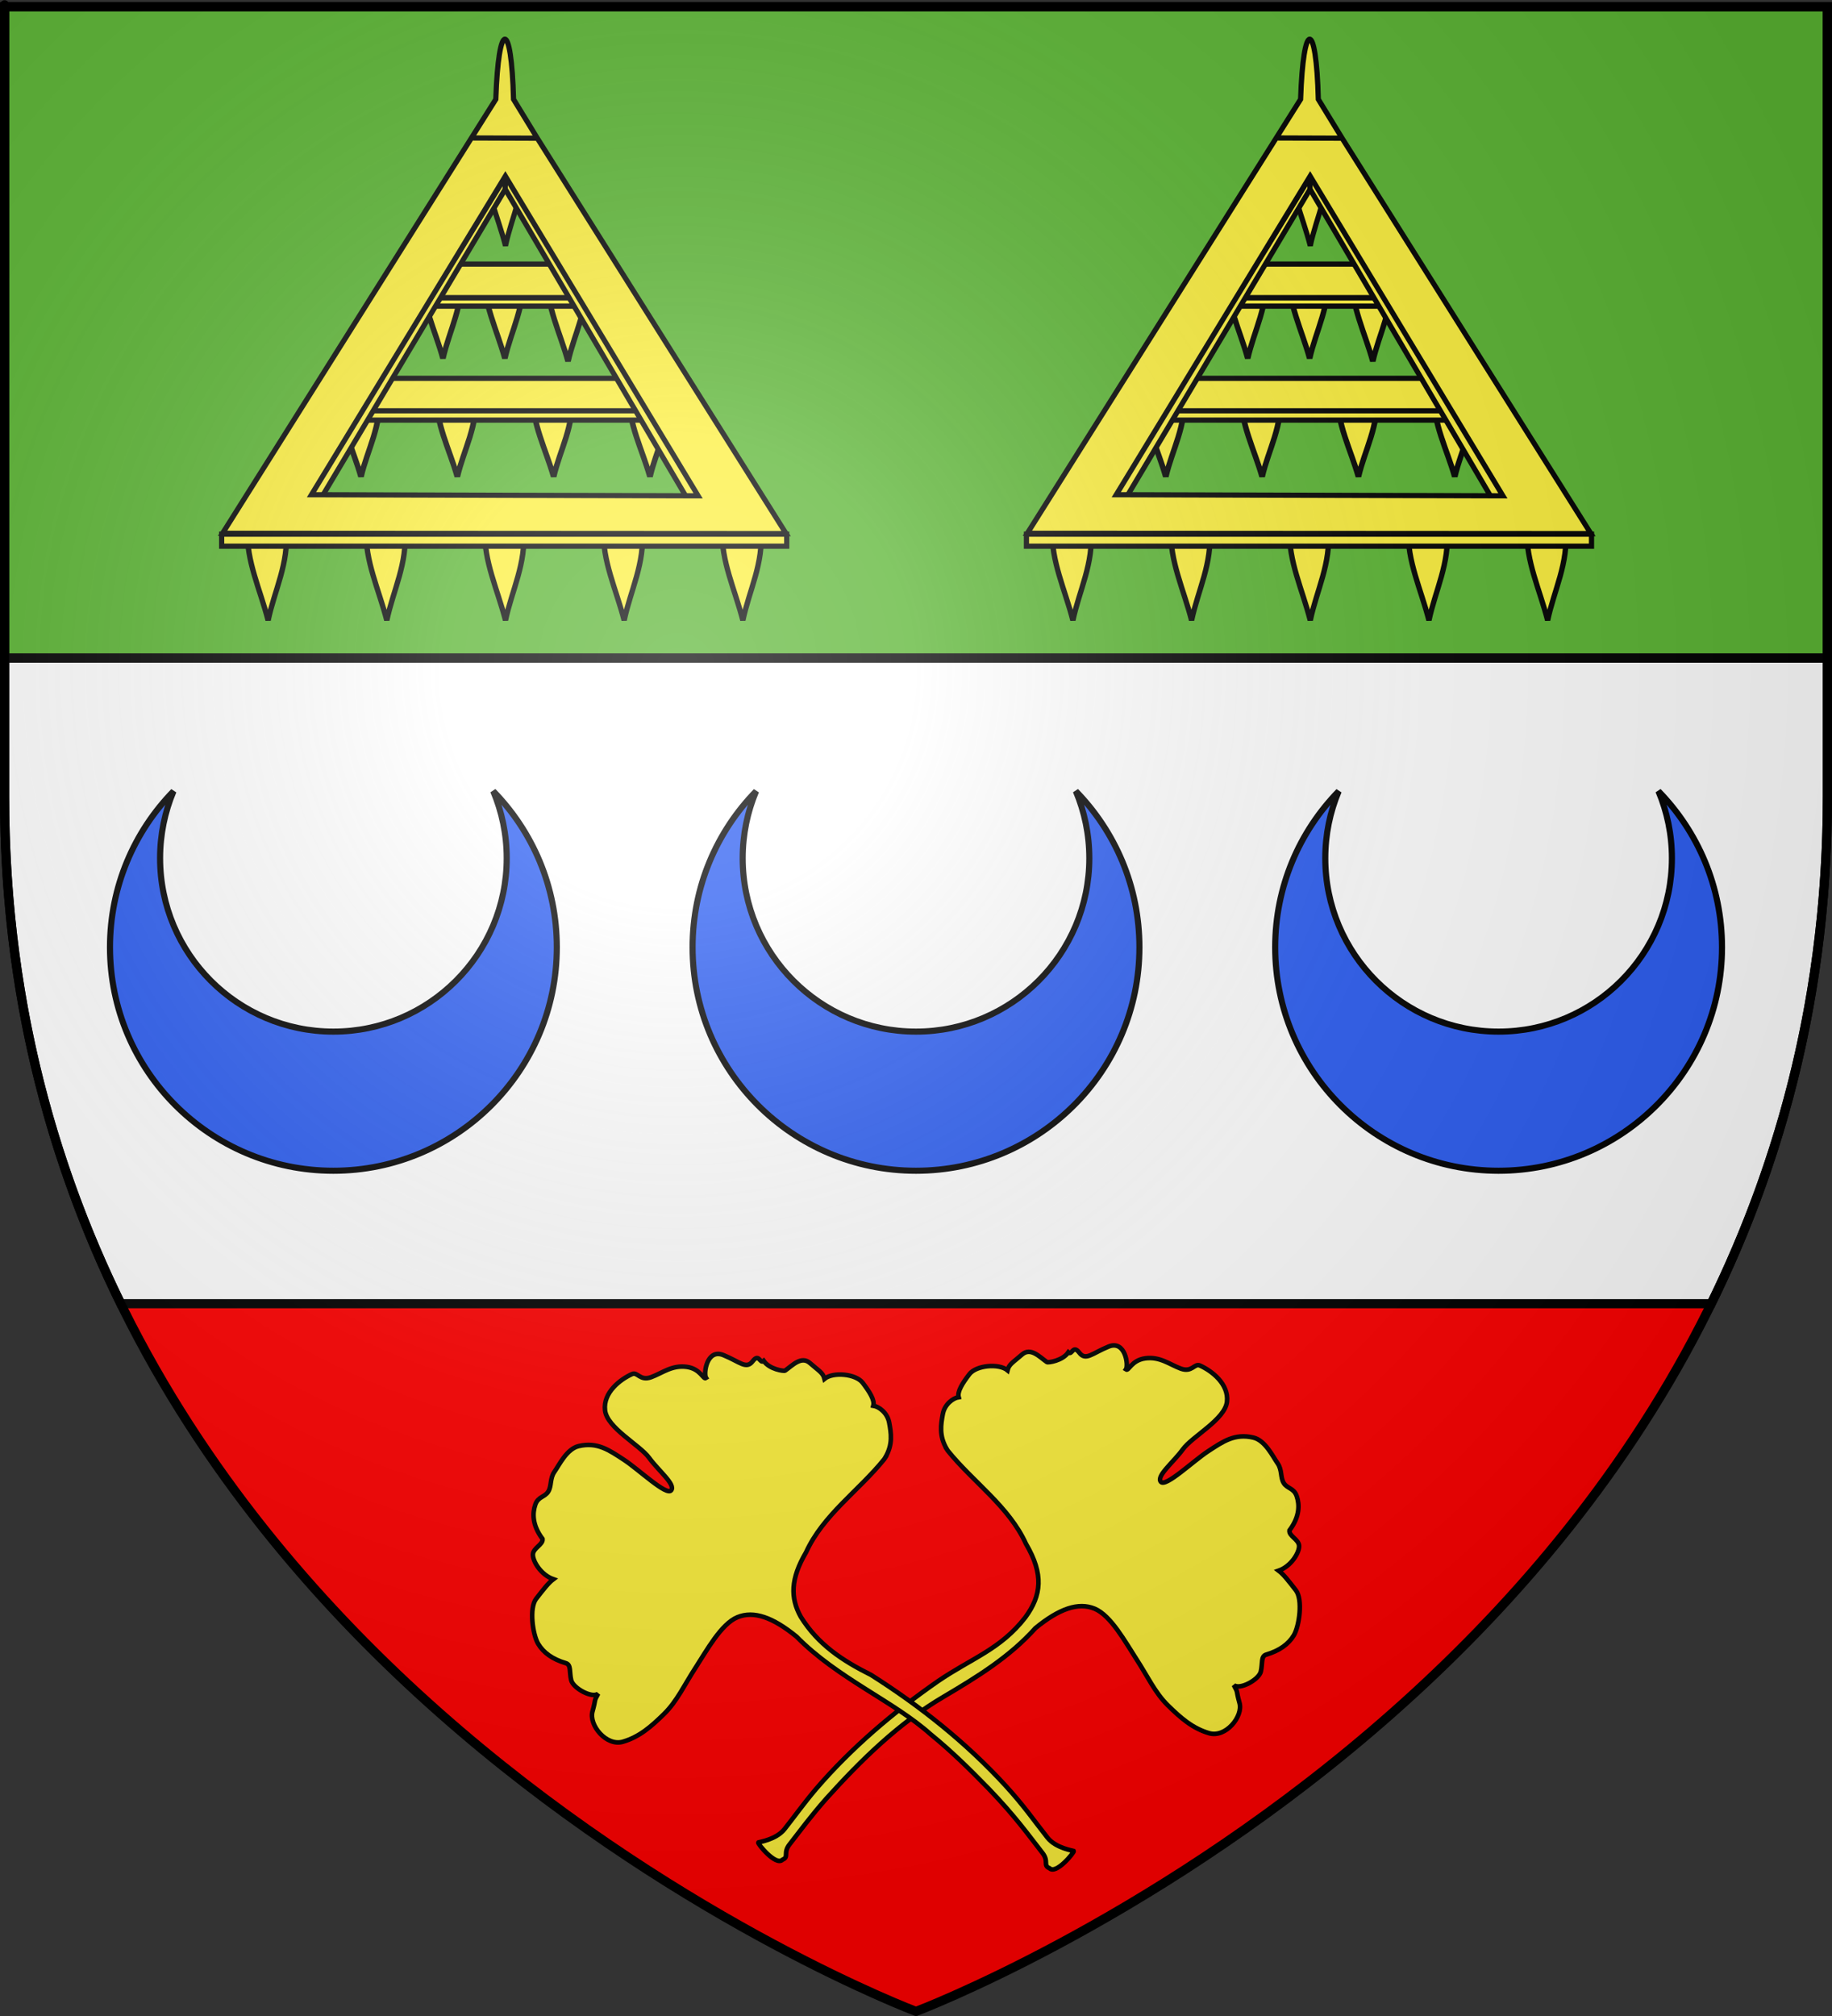
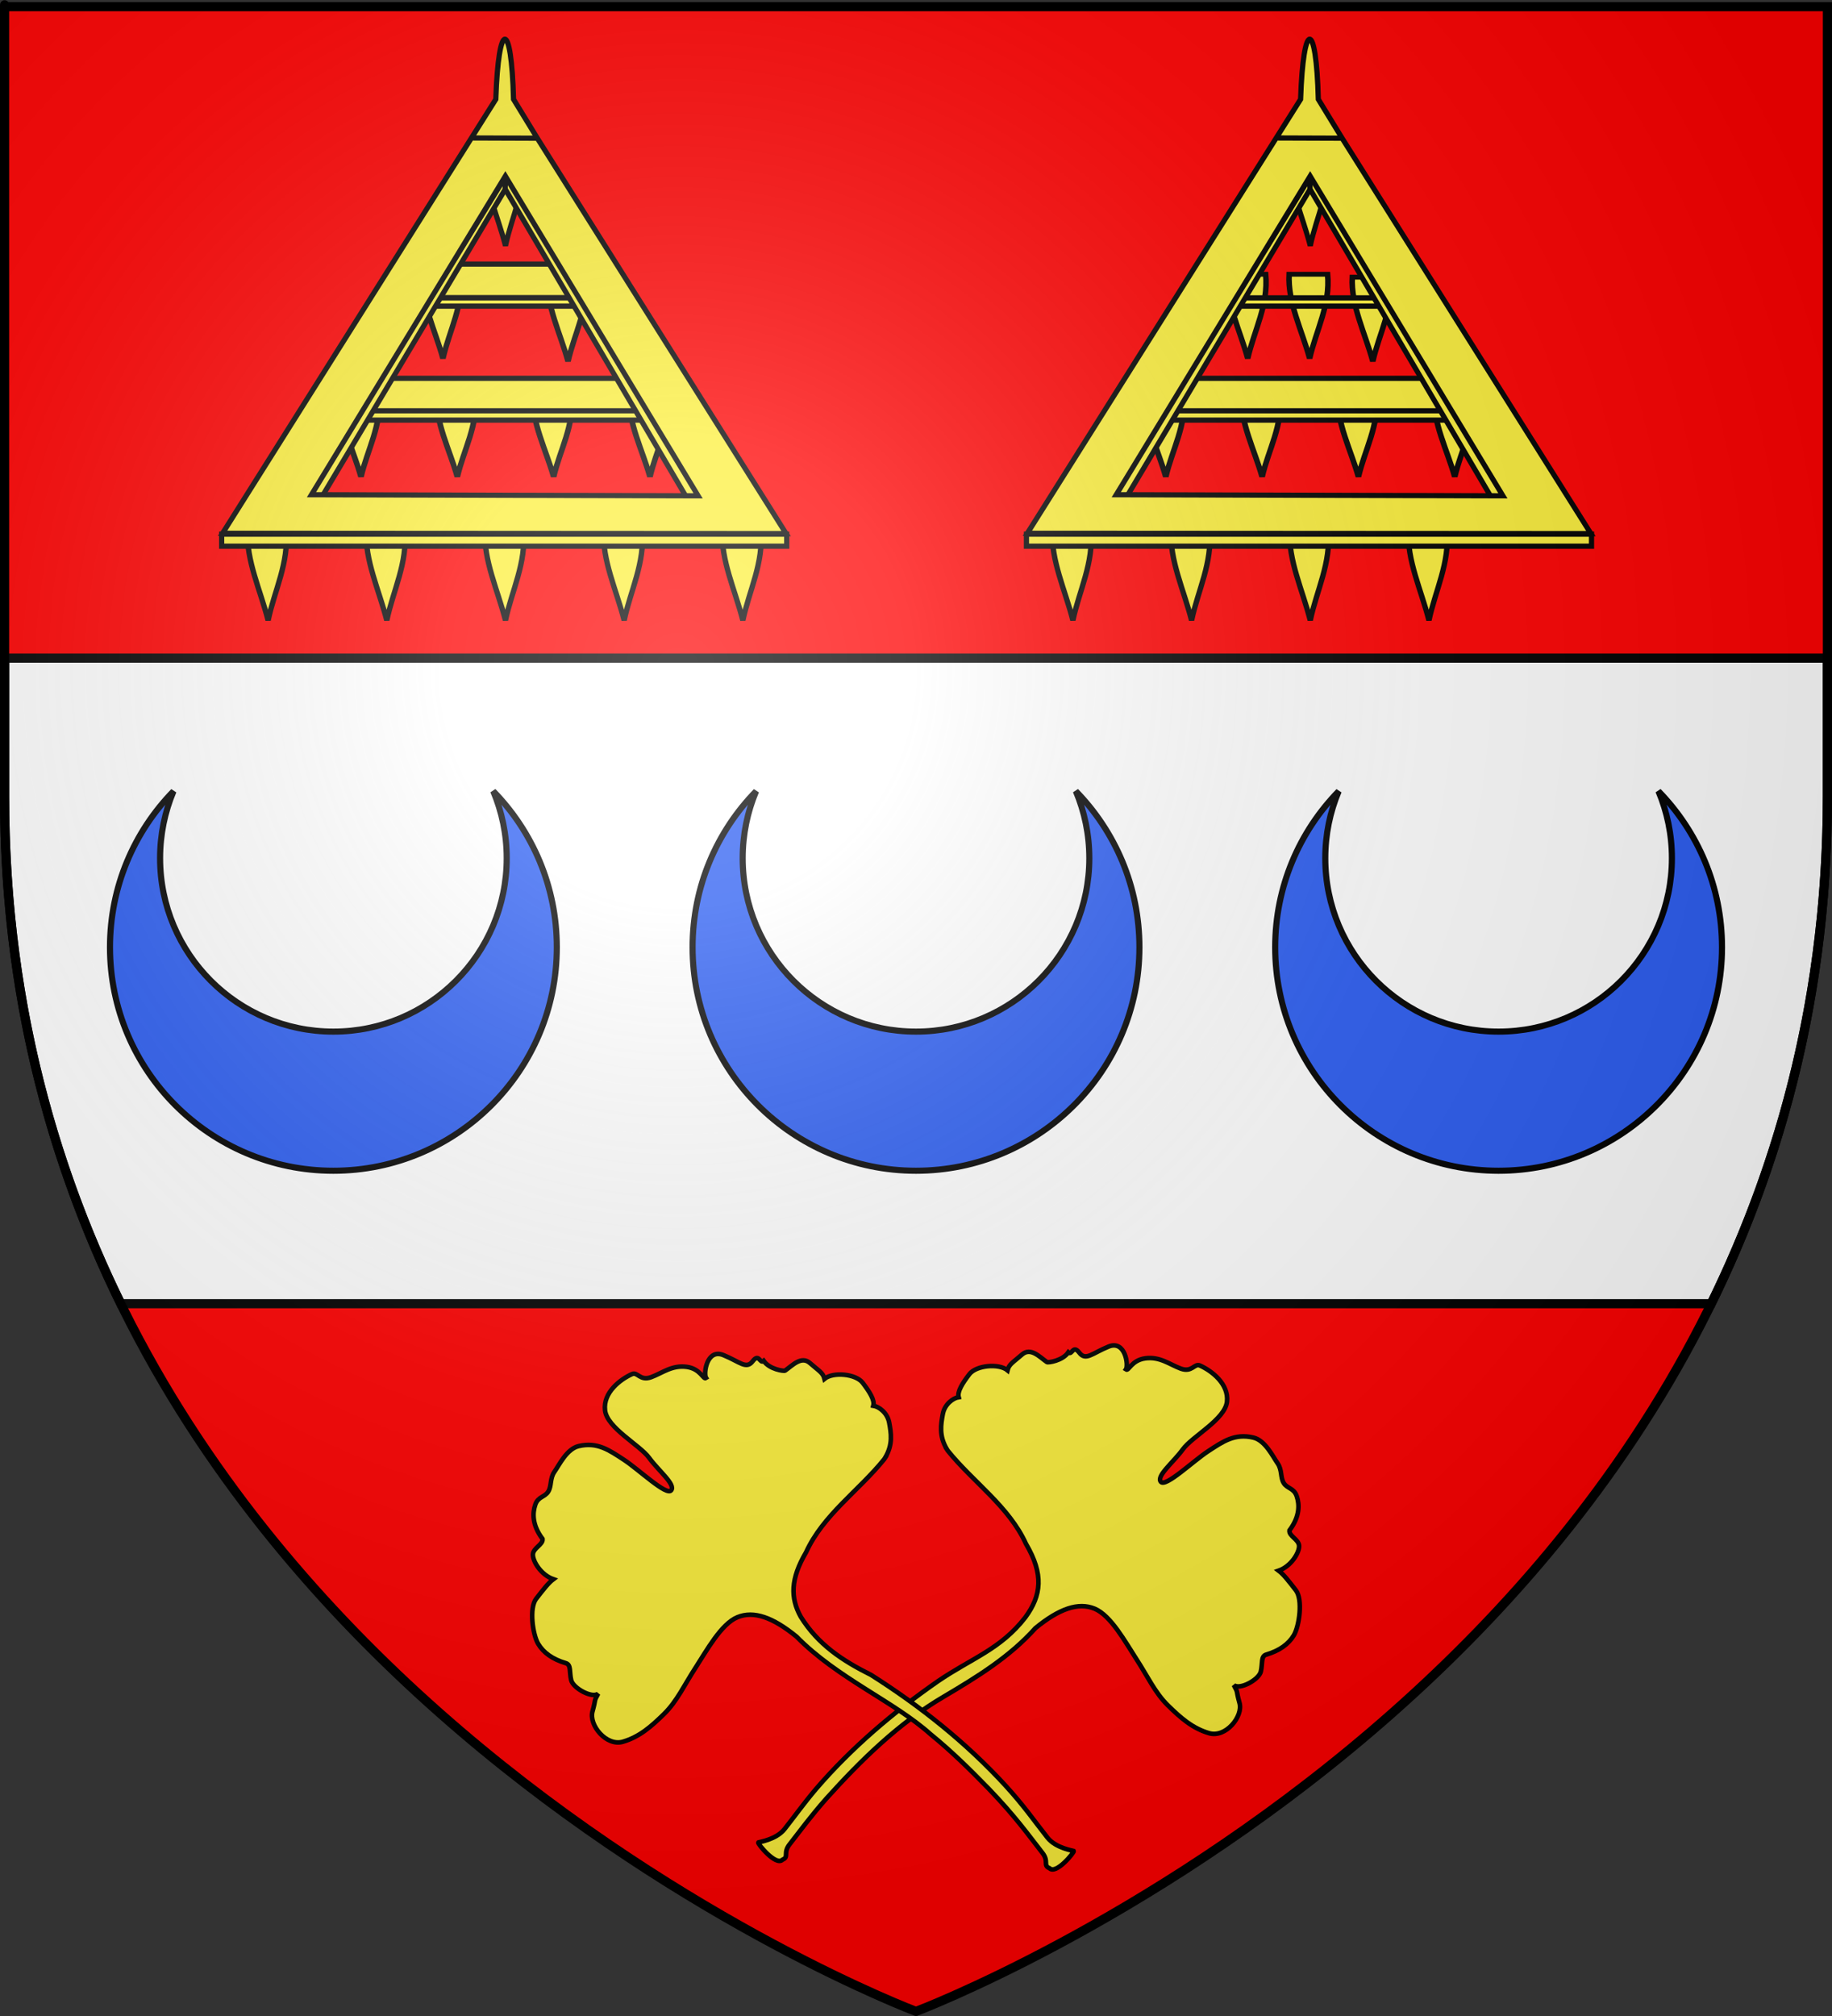
<svg xmlns="http://www.w3.org/2000/svg" xmlns:ns1="http://sodipodi.sourceforge.net/DTD/sodipodi-0.dtd" xmlns:ns2="http://www.inkscape.org/namespaces/inkscape" xmlns:xlink="http://www.w3.org/1999/xlink" height="660" width="600" version="1.0" id="svg2" ns1:version="0.32" ns2:version="0.46" ns1:docname="Blason ville fr Saint-Aignan-sur-Ry  (Seine-Maritime).svg" ns1:docbase="D:\Mes documents\Renaud-Notre Lapin" ns2:export-filename="/Users/olivier/Desktop/Blason Rouge/Blason_Vide_3D.png" ns2:export-xdpi="144" ns2:export-ydpi="144" ns2:output_extension="org.inkscape.output.svg.inkscape">
  <rect width="100%" height="100%" fill="#333333" stroke="none" />
  <ns1:namedview ns2:window-height="814" ns2:window-width="1152" ns2:pageshadow="2" ns2:pageopacity="0.0" guidetolerance="10.0" gridtolerance="10.0" objecttolerance="10.0" borderopacity="1.0" bordercolor="#666666" pagecolor="#ffffff" id="base" showgrid="false" height="660px" ns2:zoom="0.70710678" ns2:cx="471.67969" ns2:cy="280.66699" ns2:window-x="-8" ns2:window-y="-8" ns2:current-layer="layer3" showguides="true" ns2:guide-bbox="true" />
  <desc id="desc4">Flag of Canton of Valais (Wallis)</desc>
  <defs id="defs6">
    <linearGradient id="linearGradient2893">
      <stop style="stop-color:white;stop-opacity:0.314;" offset="0" id="stop2895" />
      <stop id="stop2897" offset="0.19" style="stop-color:white;stop-opacity:0.251;" />
      <stop style="stop-color:#6b6b6b;stop-opacity:0.125;" offset="0.6" id="stop2901" />
      <stop style="stop-color:black;stop-opacity:0.125;" offset="1" id="stop2899" />
    </linearGradient>
    <radialGradient ns2:collect="always" xlink:href="#linearGradient2893" id="radialGradient3163" gradientUnits="userSpaceOnUse" gradientTransform="matrix(1.353,0,0,1.349,-77.629,-85.747)" cx="221.445" cy="226.331" fx="221.445" fy="226.331" r="300" />
    <pattern patternUnits="userSpaceOnUse" width="178.168" height="199.71" patternTransform="translate(-328.318,-112.593)" id="pattern4124">
      <g transform="matrix(0.806,0,0,0.77,264.813,86.782)" id="g4119">
        <path style="fill:#fcef3c;fill-opacity:1;stroke:#000000;stroke-width:3.807;stroke-miterlimit:4;stroke-dasharray:none;stroke-opacity:1;display:inline" ns1:nodetypes="cccccccccccccccccccccccccccccccccccccccc" id="path4262" d="M -267.374,-6.853 L -272.223,16.977 L -277.071,-6.853 L -277.071,-26.381 L -277.071,-51.594 L -302.284,-51.594 L -302.284,-37.048 L -311.982,-37.048 L -311.982,-51.594 L -326.528,-51.594 L -326.528,-61.291 L -311.982,-61.291 L -311.982,-75.837 L -302.284,-75.837 L -302.284,-61.291 L -277.071,-61.291 L -277.071,-86.504 L -291.617,-86.504 L -291.617,-96.202 L -277.071,-96.202 L -277.071,-110.748 L -267.374,-110.748 L -267.374,-96.202 L -252.828,-96.202 L -252.828,-86.504 L -267.374,-86.504 L -267.374,-61.291 L -242.161,-61.291 L -242.161,-75.837 L -232.463,-75.837 L -232.463,-61.291 L -217.917,-61.291 L -217.917,-51.594 L -232.463,-51.594 L -232.463,-37.048 L -242.161,-37.048 L -242.161,-51.594 L -267.374,-51.594 L -267.374,-26.381 L -267.374,-6.853 z" ns2:tile-cx="-271.30875" ns2:tile-cy="-47.720769" ns2:tile-w="108.61065" ns2:tile-h="127.72503" ns2:tile-x0="-325.61408" ns2:tile-y0="-111.58328" />
        <use height="658.974" width="601.465" x="0" y="0" ns2:tiled-clone-of="#path4262" xlink:href="#path4262" id="use2607" />
        <use height="658.974" width="601.465" x="0" y="0" ns2:tiled-clone-of="#path4262" xlink:href="#path4262" transform="translate(108.611,127.725)" id="use2613" />
      </g>
    </pattern>
  </defs>
  <g ns2:groupmode="layer" id="layer3" ns2:label="Fond écu" style="display:inline">
    <path id="path2855" style="fill:#ff0000;fill-opacity:1;fill-rule:evenodd;stroke:none;stroke-width:1px;stroke-linecap:butt;stroke-linejoin:miter;stroke-opacity:1" d="M 300,658.5 C 300,658.5 598.5,546.18 598.5,260.728 C 598.5,-24.723 598.5,2.176 598.5,2.176 L 1.5,2.176 L 1.5,260.728 C 1.5,546.18 300,658.5 300,658.5 z" ns1:nodetypes="cccccc" />
    <path style="fill:#ffffff;stroke:#000000;stroke-width:2.525" d="" id="path2291" />
    <path style="fill:#ffffff;stroke:#000000;stroke-width:2.525" d="" id="path2293" />
    <path style="fill:#ffffff;stroke:#000000;stroke-width:2.525" d="" id="path2295" />
    <path style="fill:#ffffff;stroke:#000000;stroke-width:2.525" d="" id="path2297" />
    <path style="fill:#ffffff;stroke:#000000;stroke-width:2.525" d="" id="path2299" />
    <path style="fill:#ffffff;stroke:#000000;stroke-width:2.525" d="" id="path2301" />
    <path style="fill:#ffffff;stroke:#000000;stroke-width:2.525" d="" id="path2305" />
    <path style="fill:#ffffff;stroke:#000000;stroke-width:2.525" d="" id="path2307" />
    <path style="fill:#ffffff;stroke:#000000;stroke-width:2.525" d="" id="path2309" />
    <path style="fill:none;stroke:#000000;stroke-width:4.385" d="" id="path2335" />
    <path style="fill:none;stroke:#000000;stroke-width:4.385" d="" id="path2337" />
-     <path style="fill:#5ab532;fill-opacity:1;fill-rule:evenodd;stroke:#000000;stroke-width:3.014;stroke-linecap:butt;stroke-linejoin:miter;stroke-miterlimit:4;stroke-dasharray:none;stroke-opacity:1;display:inline" d="M 1.507,2.194 L 1.507,215.452 L 598.493,215.452 C 598.493,64.72 598.493,2.194 598.493,2.194 L 1.507,2.194 z" id="path3542" />
    <path style="fill:#ffffff;fill-opacity:1;fill-rule:evenodd;stroke:#000000;stroke-width:3;stroke-linecap:butt;stroke-linejoin:miter;stroke-miterlimit:4;stroke-dasharray:none;stroke-opacity:1;display:inline" d="M 1.5,215.458 L 1.5,260.71 C 1.5,324.497 16.415,379.636 39.563,426.812 L 560.437,426.812 C 583.585,379.636 598.5,324.497 598.5,260.71 C 598.5,210.746 598.5,248.103 598.5,215.458 L 1.5,215.458 z" id="path3548" />
  </g>
  <g ns2:groupmode="layer" id="layer6" ns2:label="Meubles" style="display:inline" ns1:insensitive="true">
    <g id="g3559" transform="translate(7.572,2.025)" style="stroke:#000000;stroke-width:2;stroke-miterlimit:4;stroke-dasharray:none;stroke-opacity:1">
      <path style="fill:#2b5df2;fill-opacity:1;stroke:#000000;stroke-width:2;stroke-miterlimit:4;stroke-dasharray:none;stroke-opacity:1" d="M 153.959,256.973 C 156.8,263.73 158.384,271.151 158.384,278.937 C 158.384,310.27 132.946,335.708 101.613,335.708 C 70.28,335.708 44.858,310.27 44.858,278.937 C 44.858,271.164 46.419,263.753 49.251,257.005 C 36.384,270.194 28.449,288.227 28.449,308.094 C 28.449,348.484 61.224,381.258 101.613,381.258 C 142.002,381.258 174.793,348.484 174.793,308.094 C 174.793,288.211 166.845,270.165 153.959,256.973 z" id="path3555" />
      <path style="fill:#2b5df2;fill-opacity:1;stroke:#000000;stroke-width:2;stroke-miterlimit:4;stroke-dasharray:none;stroke-opacity:1" d="M 344.766,256.973 C 347.607,263.73 349.191,271.151 349.191,278.937 C 349.191,310.27 323.753,335.708 292.42,335.708 C 261.086,335.708 235.664,310.27 235.664,278.937 C 235.664,271.164 237.225,263.753 240.057,257.005 C 227.19,270.194 219.255,288.227 219.255,308.094 C 219.255,348.484 252.03,381.258 292.42,381.258 C 332.809,381.258 365.6,348.484 365.6,308.094 C 365.6,288.211 357.651,270.165 344.766,256.973 z" id="path3557" />
      <path id="path3552" d="M 535.573,256.973 C 538.413,263.73 539.997,271.151 539.997,278.937 C 539.997,310.27 514.559,335.708 483.226,335.708 C 451.893,335.708 426.471,310.27 426.471,278.937 C 426.471,271.164 428.032,263.753 430.864,257.005 C 417.997,270.194 410.062,288.227 410.062,308.094 C 410.062,348.484 442.837,381.258 483.226,381.258 C 523.615,381.258 556.406,348.484 556.406,308.094 C 556.406,288.211 548.458,270.165 535.573,256.973 z" style="fill:#2b5df2;fill-opacity:1;stroke:#000000;stroke-width:2;stroke-miterlimit:4;stroke-dasharray:none;stroke-opacity:1" />
    </g>
    <g id="g3878" transform="translate(0,-0.906)" style="stroke:#000000;stroke-width:1.7;stroke-miterlimit:4;stroke-dasharray:none;stroke-opacity:1">
      <g transform="matrix(0.338,0,0,0.338,-127.278,-8.586)" ns2:label="Meubles" id="g3826" style="stroke:#000000;stroke-width:5.035;stroke-miterlimit:4;stroke-dasharray:none;stroke-opacity:1">
        <g id="g3828" style="stroke:#000000;stroke-width:5.035;stroke-miterlimit:4;stroke-dasharray:none;stroke-opacity:1">
          <g id="g3830" transform="matrix(1,0,0,0.935,-4.152,51.062)" style="stroke:#000000;stroke-width:5.206;stroke-miterlimit:4;stroke-dasharray:none;stroke-opacity:1">
            <path style="fill:#fcef3c;fill-opacity:1;fill-rule:evenodd;stroke:#000000;stroke-width:5.206;stroke-linecap:butt;stroke-linejoin:miter;stroke-miterlimit:4;stroke-dasharray:none;stroke-opacity:1" d="M 620.627,524.718 C 619.118,555.833 633.094,586.949 640.513,618.065 C 646.61,587.049 660.781,558.725 657.901,524.718 L 620.627,524.718 z" id="path3832" ns1:nodetypes="cccc" />
            <path style="fill:#fcef3c;fill-opacity:1;fill-rule:evenodd;stroke:#000000;stroke-width:5.206;stroke-linecap:butt;stroke-linejoin:miter;stroke-miterlimit:4;stroke-dasharray:none;stroke-opacity:1" d="M 1080.627,524.718 C 1079.118,555.833 1093.094,586.949 1100.513,618.065 C 1106.61,587.049 1120.781,558.725 1117.901,524.718 L 1080.627,524.718 z" id="path3834" ns1:nodetypes="cccc" />
            <path style="fill:#fcef3c;fill-opacity:1;fill-rule:evenodd;stroke:#000000;stroke-width:5.206;stroke-linecap:butt;stroke-linejoin:miter;stroke-miterlimit:4;stroke-dasharray:none;stroke-opacity:1" d="M 965.627,524.718 C 964.118,555.833 978.094,586.949 985.513,618.065 C 991.61,587.049 1005.781,558.725 1002.901,524.718 L 965.627,524.718 z" id="path3836" ns1:nodetypes="cccc" />
            <path style="fill:#fcef3c;fill-opacity:1;fill-rule:evenodd;stroke:#000000;stroke-width:5.206;stroke-linecap:butt;stroke-linejoin:miter;stroke-miterlimit:4;stroke-dasharray:none;stroke-opacity:1" d="M 850.627,524.718 C 849.118,555.833 863.094,586.949 870.513,618.065 C 876.61,587.049 890.781,558.725 887.901,524.718 L 850.627,524.718 z" id="path3838" ns1:nodetypes="cccc" />
            <path style="fill:#fcef3c;fill-opacity:1;fill-rule:evenodd;stroke:#000000;stroke-width:5.206;stroke-linecap:butt;stroke-linejoin:miter;stroke-miterlimit:4;stroke-dasharray:none;stroke-opacity:1" d="M 735.627,524.718 C 734.118,555.833 748.094,586.949 755.513,618.065 C 761.61,587.049 775.781,558.725 772.901,524.718 L 735.627,524.718 z" id="path3840" ns1:nodetypes="cccc" />
          </g>
          <g id="g3842" transform="matrix(1,0,0,0.844,5.848,86.422)" style="stroke:#000000;stroke-width:5.479;stroke-miterlimit:4;stroke-dasharray:none;stroke-opacity:1">
            <path style="fill:#fcef3c;fill-opacity:1;fill-rule:evenodd;stroke:#000000;stroke-width:5.479;stroke-linecap:butt;stroke-linejoin:miter;stroke-miterlimit:4;stroke-dasharray:none;stroke-opacity:1" d="M 700.627,384.718 C 699.118,415.833 713.094,446.949 720.513,478.065 C 726.61,447.049 740.781,418.725 737.901,384.718 L 700.627,384.718 z" id="path3844" ns1:nodetypes="cccc" />
            <path style="fill:#fcef3c;fill-opacity:1;fill-rule:evenodd;stroke:#000000;stroke-width:5.479;stroke-linecap:butt;stroke-linejoin:miter;stroke-miterlimit:4;stroke-dasharray:none;stroke-opacity:1" d="M 980.627,384.718 C 979.118,415.833 993.094,446.949 1000.513,478.065 C 1006.61,447.049 1020.781,418.725 1017.901,384.718 L 980.627,384.718 z" id="path3846" ns1:nodetypes="cccc" />
            <path style="fill:#fcef3c;fill-opacity:1;fill-rule:evenodd;stroke:#000000;stroke-width:5.479;stroke-linecap:butt;stroke-linejoin:miter;stroke-miterlimit:4;stroke-dasharray:none;stroke-opacity:1" d="M 887.294,384.718 C 885.785,415.833 899.761,446.949 907.18,478.065 C 913.276,447.049 927.447,418.725 924.568,384.718 L 887.294,384.718 z" id="path3848" ns1:nodetypes="cccc" />
            <path style="fill:#fcef3c;fill-opacity:1;fill-rule:evenodd;stroke:#000000;stroke-width:5.479;stroke-linecap:butt;stroke-linejoin:miter;stroke-miterlimit:4;stroke-dasharray:none;stroke-opacity:1" d="M 793.961,384.718 C 792.452,415.833 806.428,446.949 813.847,478.065 C 819.943,447.049 834.114,418.725 831.234,384.718 L 793.961,384.718 z" id="path3850" ns1:nodetypes="cccc" />
          </g>
          <path style="fill:#fcef3c;fill-opacity:1;fill-rule:evenodd;stroke:#000000;stroke-width:5.035;stroke-linecap:butt;stroke-linejoin:miter;stroke-miterlimit:4;stroke-dasharray:none;stroke-opacity:1" d="M 846.421,178.981 C 844.907,208.042 858.924,237.102 866.365,266.162 C 872.479,237.196 886.692,210.742 883.803,178.981 L 846.421,178.981 z" id="path3852" ns1:nodetypes="cccc" />
          <path style="fill:#fcef3c;fill-opacity:1;fill-rule:nonzero;stroke:#000000;stroke-width:5.035;stroke-miterlimit:4;stroke-dasharray:none;stroke-opacity:1" d="M 741.487,394.507 L 715.8,427.304 L 1014.693,427.304 L 990.081,394.507 L 741.487,394.507 z" id="path3854" />
          <g id="g3856" transform="matrix(1,0,0,0.874,3.333,42.412)" style="stroke:#000000;stroke-width:5.384;stroke-miterlimit:4;stroke-dasharray:none;stroke-opacity:1">
            <path style="fill:#fcef3c;fill-opacity:1;fill-rule:evenodd;stroke:#000000;stroke-width:5.384;stroke-linecap:butt;stroke-linejoin:miter;stroke-miterlimit:4;stroke-dasharray:none;stroke-opacity:1" d="M 782.541,287.537 C 781.032,318.653 795.008,349.769 802.427,380.884 C 808.523,349.869 822.694,321.545 819.814,287.537 L 782.541,287.537 z" id="path3858" ns1:nodetypes="cccc" />
-             <path style="fill:#fcef3c;fill-opacity:1;fill-rule:evenodd;stroke:#000000;stroke-width:5.384;stroke-linecap:butt;stroke-linejoin:miter;stroke-miterlimit:4;stroke-dasharray:none;stroke-opacity:1" d="M 842.541,287.537 C 841.032,318.653 855.008,349.769 862.427,380.884 C 868.523,349.869 882.694,321.545 879.814,287.537 L 842.541,287.537 z" id="path3860" ns1:nodetypes="cccc" />
            <path style="fill:#fcef3c;fill-opacity:1;fill-rule:evenodd;stroke:#000000;stroke-width:5.384;stroke-linecap:butt;stroke-linejoin:miter;stroke-miterlimit:4;stroke-dasharray:none;stroke-opacity:1" d="M 903.744,290.755 C 902.235,321.87 916.211,352.986 923.63,384.102 C 929.727,353.086 943.897,324.762 941.018,290.755 L 903.744,290.755 z" id="path3862" ns1:nodetypes="cccc" />
          </g>
          <path style="fill:#fcef3c;fill-opacity:1;fill-rule:nonzero;stroke:#000000;stroke-width:5.035;stroke-miterlimit:4;stroke-dasharray:none;stroke-opacity:1" d="M 804.354,283.863 L 778.749,316.465 L 951.744,316.465 L 927.215,283.863 L 804.354,283.863 z" id="path3864" />
          <rect style="fill:#fcef3c;fill-opacity:1;fill-rule:nonzero;stroke:#000000;stroke-width:5.035;stroke-miterlimit:4;stroke-dasharray:none;stroke-opacity:1" id="rect3866" width="203.142" height="8.041" x="761.653" y="316.582" />
          <rect y="425.962" x="704.073" height="9.041" width="318.378" id="rect3868" style="fill:#fcef3c;fill-opacity:1;fill-rule:nonzero;stroke:#000000;stroke-width:5.035;stroke-miterlimit:4;stroke-dasharray:none;stroke-opacity:1" />
          <path transform="matrix(0.512,0.859,-0.859,0.512,0,0)" style="fill:#fcef3c;fill-opacity:1;fill-rule:nonzero;stroke:#000000;stroke-width:5.035;stroke-miterlimit:4;stroke-dasharray:none;stroke-opacity:1" d="M 600.924,-645.275 L 1005.86,-645.275 L 1005.86,-633.631 L 608.348,-635.91 L 600.924,-645.275 z" id="path3870" ns1:nodetypes="ccccc" />
          <path ns1:nodetypes="ccccc" id="path3872" d="M 866.368,199.063 L 660.376,533.661 L 670.379,539.622 L 866.008,211.557 L 866.368,199.063 z" style="fill:#fcef3c;fill-opacity:1;fill-rule:nonzero;stroke:#000000;stroke-width:5.035;stroke-miterlimit:4;stroke-dasharray:none;stroke-opacity:1" />
          <path ns1:nodetypes="ccccccccccccc" style="fill:#fcef3c;fill-opacity:1;fill-rule:evenodd;stroke:#000000;stroke-width:5.035;stroke-linecap:butt;stroke-linejoin:miter;stroke-miterlimit:4;stroke-dasharray:none;stroke-opacity:1" d="M 865.781,66.059 C 862.061,66.135 858.287,85.607 856.978,124.24 L 592.211,544.609 L 1138.283,544.931 L 897.205,161.948 L 834.232,161.724 L 897.205,161.948 L 874.154,124.24 C 873.166,85.303 869.5,65.982 865.781,66.059 z M 866.238,198.666 L 1052.998,508.326 L 678.354,507.253 L 866.238,198.666 z" id="path3874" />
          <rect style="fill:#fcef3c;fill-opacity:1;fill-rule:nonzero;stroke:#000000;stroke-width:5.035;stroke-miterlimit:4;stroke-dasharray:none;stroke-opacity:1" id="rect3876" width="547.526" height="11.644" x="591.345" y="545.471" />
        </g>
      </g>
      <g id="g3799" ns2:label="Meubles" transform="matrix(0.338,0,0,0.338,136.299,-8.586)" style="stroke:#000000;stroke-width:5.035;stroke-miterlimit:4;stroke-dasharray:none;stroke-opacity:1">
        <g id="g3253" style="stroke:#000000;stroke-width:5.035;stroke-miterlimit:4;stroke-dasharray:none;stroke-opacity:1">
          <g style="stroke:#000000;stroke-width:5.206;stroke-miterlimit:4;stroke-dasharray:none;stroke-opacity:1" transform="matrix(1,0,0,0.935,-4.152,51.062)" id="g2243">
            <path ns1:nodetypes="cccc" id="path2219" d="M 620.627,524.718 C 619.118,555.833 633.094,586.949 640.513,618.065 C 646.61,587.049 660.781,558.725 657.901,524.718 L 620.627,524.718 z" style="fill:#fcef3c;fill-opacity:1;fill-rule:evenodd;stroke:#000000;stroke-width:5.206;stroke-linecap:butt;stroke-linejoin:miter;stroke-miterlimit:4;stroke-dasharray:none;stroke-opacity:1" />
-             <path ns1:nodetypes="cccc" id="path2221" d="M 1080.627,524.718 C 1079.118,555.833 1093.094,586.949 1100.513,618.065 C 1106.61,587.049 1120.781,558.725 1117.901,524.718 L 1080.627,524.718 z" style="fill:#fcef3c;fill-opacity:1;fill-rule:evenodd;stroke:#000000;stroke-width:5.206;stroke-linecap:butt;stroke-linejoin:miter;stroke-miterlimit:4;stroke-dasharray:none;stroke-opacity:1" />
            <path ns1:nodetypes="cccc" id="path2223" d="M 965.627,524.718 C 964.118,555.833 978.094,586.949 985.513,618.065 C 991.61,587.049 1005.781,558.725 1002.901,524.718 L 965.627,524.718 z" style="fill:#fcef3c;fill-opacity:1;fill-rule:evenodd;stroke:#000000;stroke-width:5.206;stroke-linecap:butt;stroke-linejoin:miter;stroke-miterlimit:4;stroke-dasharray:none;stroke-opacity:1" />
            <path ns1:nodetypes="cccc" id="path2225" d="M 850.627,524.718 C 849.118,555.833 863.094,586.949 870.513,618.065 C 876.61,587.049 890.781,558.725 887.901,524.718 L 850.627,524.718 z" style="fill:#fcef3c;fill-opacity:1;fill-rule:evenodd;stroke:#000000;stroke-width:5.206;stroke-linecap:butt;stroke-linejoin:miter;stroke-miterlimit:4;stroke-dasharray:none;stroke-opacity:1" />
            <path ns1:nodetypes="cccc" id="path2227" d="M 735.627,524.718 C 734.118,555.833 748.094,586.949 755.513,618.065 C 761.61,587.049 775.781,558.725 772.901,524.718 L 735.627,524.718 z" style="fill:#fcef3c;fill-opacity:1;fill-rule:evenodd;stroke:#000000;stroke-width:5.206;stroke-linecap:butt;stroke-linejoin:miter;stroke-miterlimit:4;stroke-dasharray:none;stroke-opacity:1" />
          </g>
          <g style="stroke:#000000;stroke-width:5.479;stroke-miterlimit:4;stroke-dasharray:none;stroke-opacity:1" transform="matrix(1,0,0,0.844,5.848,86.422)" id="g2250">
            <path ns1:nodetypes="cccc" id="path2229" d="M 700.627,384.718 C 699.118,415.833 713.094,446.949 720.513,478.065 C 726.61,447.049 740.781,418.725 737.901,384.718 L 700.627,384.718 z" style="fill:#fcef3c;fill-opacity:1;fill-rule:evenodd;stroke:#000000;stroke-width:5.479;stroke-linecap:butt;stroke-linejoin:miter;stroke-miterlimit:4;stroke-dasharray:none;stroke-opacity:1" />
            <path ns1:nodetypes="cccc" id="path2231" d="M 980.627,384.718 C 979.118,415.833 993.094,446.949 1000.513,478.065 C 1006.61,447.049 1020.781,418.725 1017.901,384.718 L 980.627,384.718 z" style="fill:#fcef3c;fill-opacity:1;fill-rule:evenodd;stroke:#000000;stroke-width:5.479;stroke-linecap:butt;stroke-linejoin:miter;stroke-miterlimit:4;stroke-dasharray:none;stroke-opacity:1" />
            <path ns1:nodetypes="cccc" id="path2233" d="M 887.294,384.718 C 885.785,415.833 899.761,446.949 907.18,478.065 C 913.276,447.049 927.447,418.725 924.568,384.718 L 887.294,384.718 z" style="fill:#fcef3c;fill-opacity:1;fill-rule:evenodd;stroke:#000000;stroke-width:5.479;stroke-linecap:butt;stroke-linejoin:miter;stroke-miterlimit:4;stroke-dasharray:none;stroke-opacity:1" />
            <path ns1:nodetypes="cccc" id="path2235" d="M 793.961,384.718 C 792.452,415.833 806.428,446.949 813.847,478.065 C 819.943,447.049 834.114,418.725 831.234,384.718 L 793.961,384.718 z" style="fill:#fcef3c;fill-opacity:1;fill-rule:evenodd;stroke:#000000;stroke-width:5.479;stroke-linecap:butt;stroke-linejoin:miter;stroke-miterlimit:4;stroke-dasharray:none;stroke-opacity:1" />
          </g>
          <path ns1:nodetypes="cccc" id="path6423" d="M 846.421,178.981 C 844.907,208.042 858.924,237.102 866.365,266.162 C 872.479,237.196 886.692,210.742 883.803,178.981 L 846.421,178.981 z" style="fill:#fcef3c;fill-opacity:1;fill-rule:evenodd;stroke:#000000;stroke-width:5.035;stroke-linecap:butt;stroke-linejoin:miter;stroke-miterlimit:4;stroke-dasharray:none;stroke-opacity:1" />
          <path id="rect3725" d="M 741.487,394.507 L 715.8,427.304 L 1014.693,427.304 L 990.081,394.507 L 741.487,394.507 z" style="fill:#fcef3c;fill-opacity:1;fill-rule:nonzero;stroke:#000000;stroke-width:5.035;stroke-miterlimit:4;stroke-dasharray:none;stroke-opacity:1" />
          <g style="stroke:#000000;stroke-width:5.384;stroke-miterlimit:4;stroke-dasharray:none;stroke-opacity:1" transform="matrix(1,0,0,0.874,3.333,42.412)" id="g2266">
            <path ns1:nodetypes="cccc" id="path2237" d="M 782.541,287.537 C 781.032,318.653 795.008,349.769 802.427,380.884 C 808.523,349.869 822.694,321.545 819.814,287.537 L 782.541,287.537 z" style="fill:#fcef3c;fill-opacity:1;fill-rule:evenodd;stroke:#000000;stroke-width:5.384;stroke-linecap:butt;stroke-linejoin:miter;stroke-miterlimit:4;stroke-dasharray:none;stroke-opacity:1" />
            <path ns1:nodetypes="cccc" id="path2239" d="M 842.541,287.537 C 841.032,318.653 855.008,349.769 862.427,380.884 C 868.523,349.869 882.694,321.545 879.814,287.537 L 842.541,287.537 z" style="fill:#fcef3c;fill-opacity:1;fill-rule:evenodd;stroke:#000000;stroke-width:5.384;stroke-linecap:butt;stroke-linejoin:miter;stroke-miterlimit:4;stroke-dasharray:none;stroke-opacity:1" />
            <path ns1:nodetypes="cccc" id="path2241" d="M 903.744,290.755 C 902.235,321.87 916.211,352.986 923.63,384.102 C 929.727,353.086 943.897,324.762 941.018,290.755 L 903.744,290.755 z" style="fill:#fcef3c;fill-opacity:1;fill-rule:evenodd;stroke:#000000;stroke-width:5.384;stroke-linecap:butt;stroke-linejoin:miter;stroke-miterlimit:4;stroke-dasharray:none;stroke-opacity:1" />
          </g>
-           <path id="rect2830" d="M 804.354,283.863 L 778.749,316.465 L 951.744,316.465 L 927.215,283.863 L 804.354,283.863 z" style="fill:#fcef3c;fill-opacity:1;fill-rule:nonzero;stroke:#000000;stroke-width:5.035;stroke-miterlimit:4;stroke-dasharray:none;stroke-opacity:1" />
          <rect y="316.582" x="761.653" height="8.041" width="203.142" id="rect6425" style="fill:#fcef3c;fill-opacity:1;fill-rule:nonzero;stroke:#000000;stroke-width:5.035;stroke-miterlimit:4;stroke-dasharray:none;stroke-opacity:1" />
          <rect style="fill:#fcef3c;fill-opacity:1;fill-rule:nonzero;stroke:#000000;stroke-width:5.035;stroke-miterlimit:4;stroke-dasharray:none;stroke-opacity:1" id="rect2275" width="318.378" height="9.041" x="704.073" y="425.962" />
          <path ns1:nodetypes="ccccc" id="rect2273" d="M 600.924,-645.275 L 1005.86,-645.275 L 1005.86,-633.631 L 608.348,-635.91 L 600.924,-645.275 z" style="fill:#fcef3c;fill-opacity:1;fill-rule:nonzero;stroke:#000000;stroke-width:5.035;stroke-miterlimit:4;stroke-dasharray:none;stroke-opacity:1" transform="matrix(0.512,0.859,-0.859,0.512,0,0)" />
          <path style="fill:#fcef3c;fill-opacity:1;fill-rule:nonzero;stroke:#000000;stroke-width:5.035;stroke-miterlimit:4;stroke-dasharray:none;stroke-opacity:1" d="M 866.368,199.063 L 660.376,533.661 L 670.379,539.622 L 866.008,211.557 L 866.368,199.063 z" id="path3251" ns1:nodetypes="ccccc" />
          <path id="path1939" d="M 865.781,66.059 C 862.061,66.135 858.287,85.607 856.978,124.24 L 592.211,544.609 L 1138.283,544.931 L 897.205,161.948 L 834.232,161.724 L 897.205,161.948 L 874.154,124.24 C 873.166,85.303 869.5,65.982 865.781,66.059 z M 866.238,198.666 L 1052.998,508.326 L 678.354,507.253 L 866.238,198.666 z" style="fill:#fcef3c;fill-opacity:1;fill-rule:evenodd;stroke:#000000;stroke-width:5.035;stroke-linecap:butt;stroke-linejoin:miter;stroke-miterlimit:4;stroke-dasharray:none;stroke-opacity:1" ns1:nodetypes="ccccccccccccc" />
          <rect y="545.471" x="591.345" height="11.644" width="547.526" id="rect3248" style="fill:#fcef3c;fill-opacity:1;fill-rule:nonzero;stroke:#000000;stroke-width:5.035;stroke-miterlimit:4;stroke-dasharray:none;stroke-opacity:1" />
        </g>
      </g>
    </g>
    <g id="g4047" transform="matrix(0.44,0,0,0.44,293.554,1.869)" style="stroke:#000000;stroke-width:3.408;stroke-miterlimit:4;stroke-dasharray:none;stroke-opacity:1">
      <path ns1:nodetypes="czzczzszzzzczszczczzszczzzzzcccsccscccccszczczsc" id="path4037" d="M 128.024,1001.958 C 130.876,1004.54 131.363,995.886 136.19,1002.21 C 141.018,1008.535 145.671,1002.683 158.065,997.643 C 170.459,992.604 172.977,1011.678 170.91,1014.697 C 173.005,1016.183 174.92,1007.81 185.373,1006.415 C 196.262,1004.961 203.427,1011.004 211.777,1014.088 C 220.127,1017.172 221.863,1009.929 225.998,1011.778 C 234.809,1015.717 247.604,1025.522 246.124,1038.706 C 244.643,1051.89 220.307,1064.451 213.256,1074.142 C 206.206,1083.832 193.349,1093.95 196.907,1098.291 C 200.412,1102.568 220.896,1082.87 232.001,1075.597 C 243.107,1068.324 251.883,1062.116 265.72,1065.371 C 274.607,1067.443 280.235,1079.454 283.756,1084.454 C 287.277,1089.453 285.745,1094.967 288.351,1099.184 C 291.02,1103.501 295.938,1102.823 298.026,1108.963 C 300.114,1115.103 300.51,1123.952 292.63,1134.46 C 292.11,1138.736 299.665,1141.131 299.808,1146.045 C 299.951,1150.959 293.947,1161.126 284.591,1164.411 C 288.311,1167.203 291.988,1172.036 297.372,1178.956 C 302.756,1185.876 299.911,1205.691 295.922,1212.424 C 291.932,1219.156 285.173,1223.936 275.276,1226.883 C 271.219,1228.091 272.77,1233.385 271.312,1239.498 C 269.855,1245.612 255.373,1253.397 251.188,1249.498 C 254.771,1256.038 252.606,1252.694 255.447,1262.8 C 258.289,1272.905 245.146,1288.944 232.836,1285.348 C 220.526,1281.752 211.659,1273.98 202.108,1264.602 C 192.558,1255.224 187.024,1242.982 178.813,1230.365 C 170.602,1217.747 159.738,1197.692 147.579,1192.692 C 135.419,1187.693 121.186,1192.749 103.581,1207.116 C 84.378,1228.604 60.017,1243.526 35.494,1258.04 C 1.911,1277.671 -26.133,1305.213 -52.044,1333.925 C -63.8,1347.247 -71.154,1357.404 -79.493,1368.083 C -84.502,1374.498 -79.648,1377.306 -84.729,1379.455 C -89.622,1384.407 -103.278,1367.559 -102.775,1366.652 C -102.63,1366.391 -89.515,1364.671 -83.215,1356.697 C -75.316,1346.698 -68.922,1337.621 -59.645,1326.687 C -33.229,1296.008 -2.149,1269.677 31.031,1246.617 C 56.059,1229.514 77.517,1222.999 95.977,1199.223 C 108.103,1182.742 109.834,1167.137 96.537,1144.503 C 83.813,1116.514 57.223,1098.607 38.38,1075.206 C 34.791,1069.781 37.877,1074.429 37.643,1074.043 C 31.591,1064.063 33.252,1055.393 34.585,1047.976 C 35.918,1040.559 42.232,1035.984 46.418,1035.323 C 45.263,1031.177 49.246,1024.93 54.34,1018.256 C 59.435,1011.583 76.275,1009.995 82.768,1015.325 C 83.866,1010.729 87.086,1009.296 93.511,1003.641 C 99.936,997.987 106.501,1005.249 112.094,1009.204 C 112.94,1009.802 123.777,1008.243 128.024,1001.958 z" style="fill:#fcef3c;fill-opacity:1;fill-rule:evenodd;stroke:#000000;stroke-width:3.408;stroke-linecap:butt;stroke-linejoin:miter;stroke-miterlimit:4;stroke-dasharray:none;stroke-opacity:1" />
      <path style="fill:#fcef3c;fill-opacity:1;fill-rule:evenodd;stroke:#000000;stroke-width:3.408;stroke-linecap:butt;stroke-linejoin:miter;stroke-miterlimit:4;stroke-dasharray:none;stroke-opacity:1" d="M -98.73,1008.307 C -101.582,1010.889 -102.069,1002.235 -106.896,1008.559 C -111.724,1014.884 -116.377,1009.032 -128.771,1003.993 C -141.165,998.953 -143.683,1018.027 -141.616,1021.046 C -143.71,1022.533 -145.626,1014.159 -156.079,1012.764 C -166.968,1011.31 -174.133,1017.354 -182.483,1020.437 C -190.832,1023.521 -192.569,1016.278 -196.704,1018.127 C -205.515,1022.066 -218.31,1031.871 -216.83,1045.055 C -215.349,1058.239 -191.013,1070.8 -183.962,1080.491 C -176.911,1090.182 -164.055,1100.299 -167.613,1104.64 C -171.118,1108.917 -191.602,1089.219 -202.707,1081.946 C -213.813,1074.673 -222.589,1068.465 -236.426,1071.72 C -245.313,1073.792 -250.941,1085.803 -254.462,1090.803 C -257.983,1095.803 -256.451,1101.316 -259.057,1105.533 C -261.725,1109.851 -266.644,1109.172 -268.732,1115.312 C -270.82,1121.453 -271.216,1130.301 -263.336,1140.809 C -262.816,1145.085 -270.371,1147.48 -270.514,1152.394 C -270.657,1157.309 -264.653,1167.475 -255.297,1170.761 C -259.017,1173.552 -262.694,1178.385 -268.078,1185.305 C -273.462,1192.225 -270.617,1212.041 -266.628,1218.773 C -262.638,1225.506 -255.879,1230.285 -245.981,1233.233 C -241.925,1234.44 -243.475,1239.734 -242.018,1245.848 C -240.561,1251.961 -226.079,1259.746 -221.894,1255.847 C -225.477,1262.387 -223.312,1259.043 -226.153,1269.149 C -228.995,1279.255 -215.852,1295.293 -203.542,1291.697 C -191.232,1288.101 -182.364,1280.329 -172.814,1270.951 C -163.264,1261.573 -157.73,1249.331 -149.519,1236.714 C -141.307,1224.096 -130.444,1204.041 -118.285,1199.041 C -106.125,1194.042 -91.892,1199.098 -74.287,1213.465 C -43.857,1244.493 -1.895,1261.573 25.478,1286.083 C 40.907,1298.598 55.097,1312.581 68.931,1326.816 C 88.615,1347.329 97.855,1360.433 108.787,1374.432 C 113.796,1380.847 108.942,1383.655 114.023,1385.804 C 118.916,1390.756 132.573,1373.908 132.069,1373.002 C 131.924,1372.741 118.809,1371.021 112.509,1363.046 C 102.571,1350.466 95.016,1339.346 81.104,1324.15 C 51.807,1292.257 17.788,1265.158 -18.732,1242.019 C -40.269,1231.262 -58.232,1219.413 -71.129,1198.721 C -78.999,1184.611 -78.69,1170.336 -67.243,1150.852 C -54.519,1122.863 -27.929,1104.957 -9.086,1081.555 C -5.497,1076.13 -8.583,1080.778 -8.349,1080.392 C -2.296,1070.412 -3.958,1061.742 -5.291,1054.325 C -6.624,1046.908 -12.938,1042.334 -17.124,1041.672 C -15.969,1037.526 -19.952,1031.279 -25.046,1024.605 C -30.141,1017.932 -46.981,1016.345 -53.474,1021.674 C -54.572,1017.078 -57.792,1015.645 -64.217,1009.991 C -70.642,1004.336 -77.207,1011.599 -82.8,1015.553 C -83.646,1016.151 -94.483,1014.592 -98.73,1008.307 z" id="path4045" ns1:nodetypes="czzczzszzzzczszczczzszczzzzzcccsccscccccszczczsc" />
    </g>
  </g>
  <g ns2:groupmode="layer" id="layer2" ns2:label="Reflet final" style="display:inline" ns1:insensitive="true">
    <path ns1:nodetypes="cccccc" d="M 300,658.5 C 300,658.5 598.5,546.18 598.5,260.728 C 598.5,-24.723 598.5,2.176 598.5,2.176 L 1.5,2.176 L 1.5,260.728 C 1.5,546.18 300,658.5 300,658.5 z" style="opacity:1;fill:url(#radialGradient3163);fill-opacity:1;fill-rule:evenodd;stroke:none;stroke-width:1px;stroke-linecap:butt;stroke-linejoin:miter;stroke-opacity:1" id="path2875" ns2:export-xdpi="144" ns2:export-ydpi="144" />
    <path ns1:nodetypes="cccccc" d="M 300,658.5 C 300,658.5 1.5,546.18 1.5,260.728 C 1.5,-24.723 1.5,2.176 1.5,2.176 L 598.5,2.176 L 598.5,260.728 C 598.5,546.18 300,658.5 300,658.5 z" style="opacity:1;fill:none;fill-opacity:1;fill-rule:evenodd;stroke:#000000;stroke-width:3;stroke-linecap:butt;stroke-linejoin:miter;stroke-miterlimit:4;stroke-dasharray:none;stroke-opacity:1" id="path1411" ns2:export-xdpi="144" ns2:export-ydpi="144" />
  </g>
</svg>